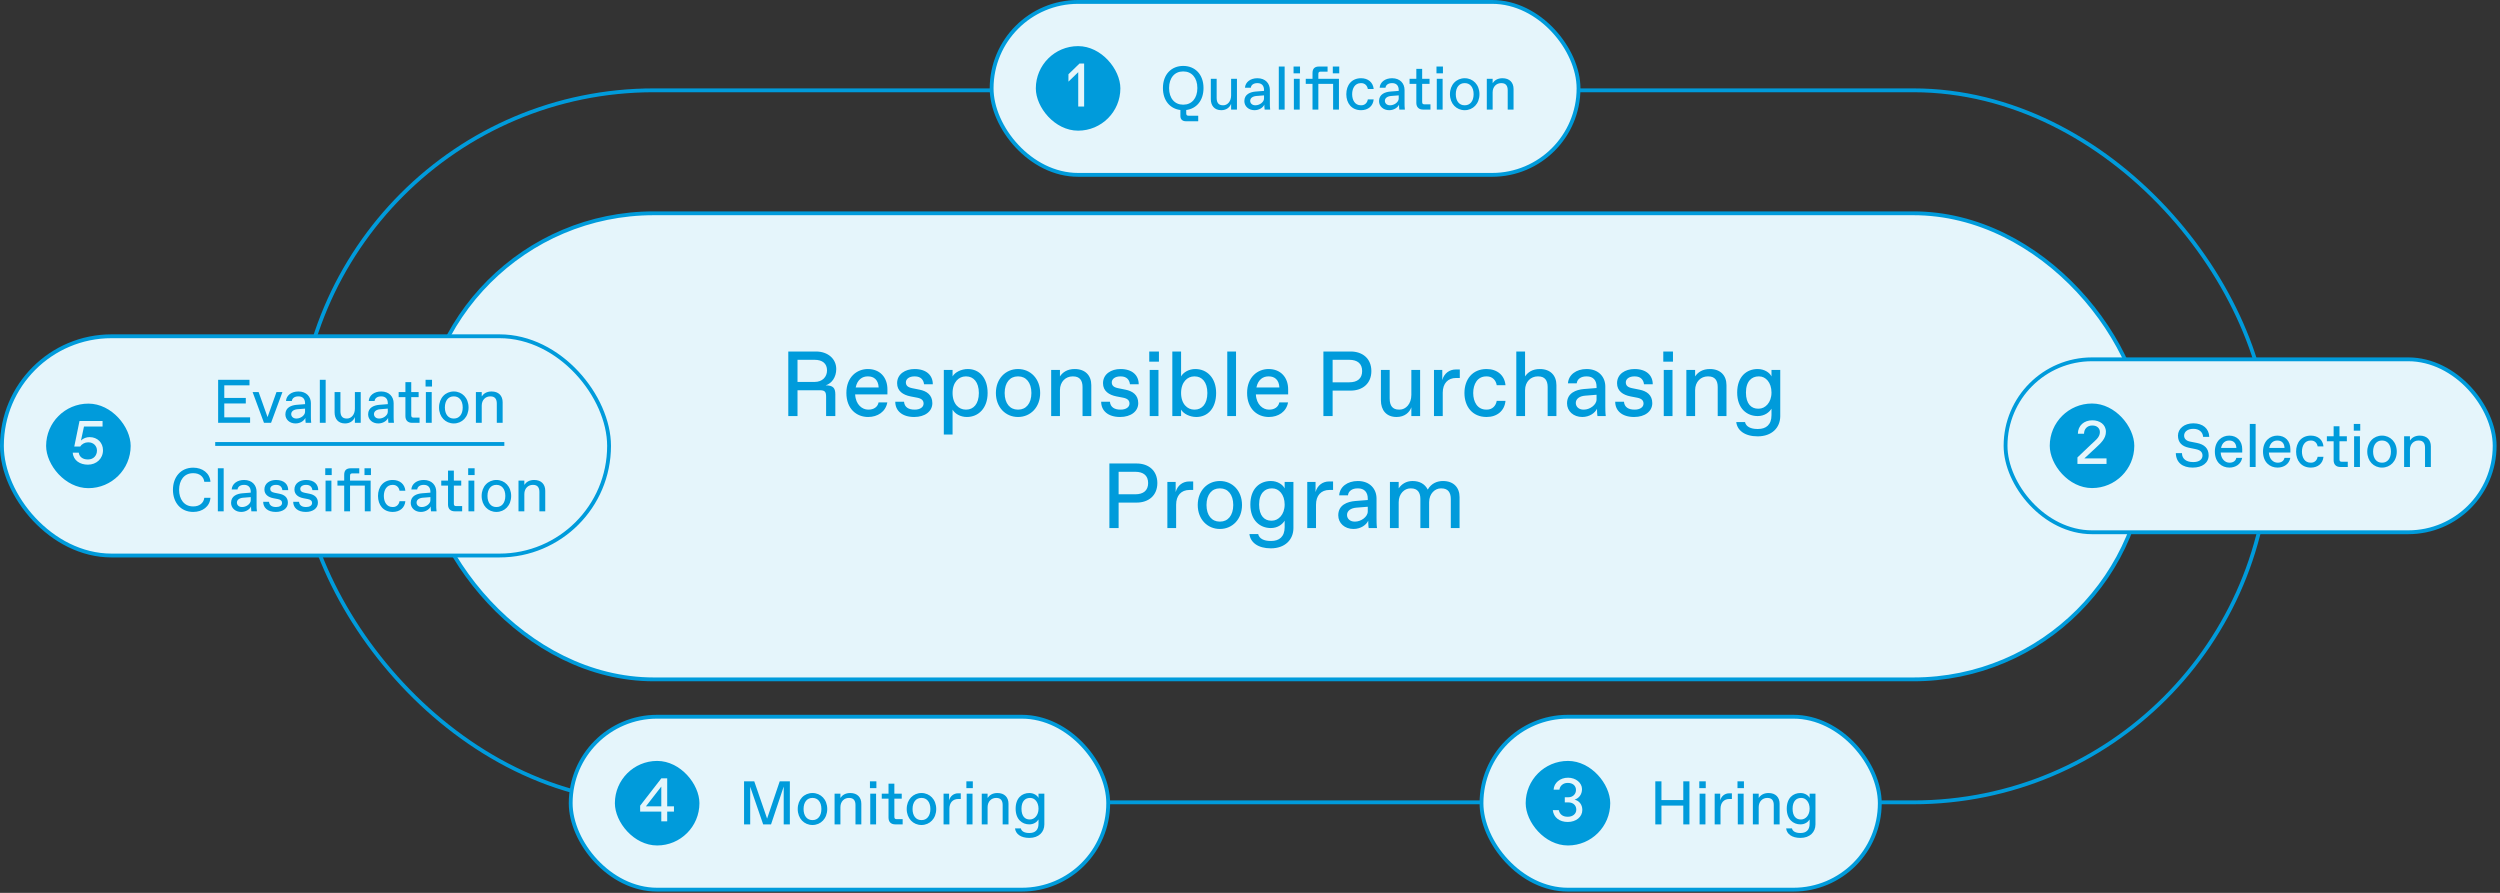
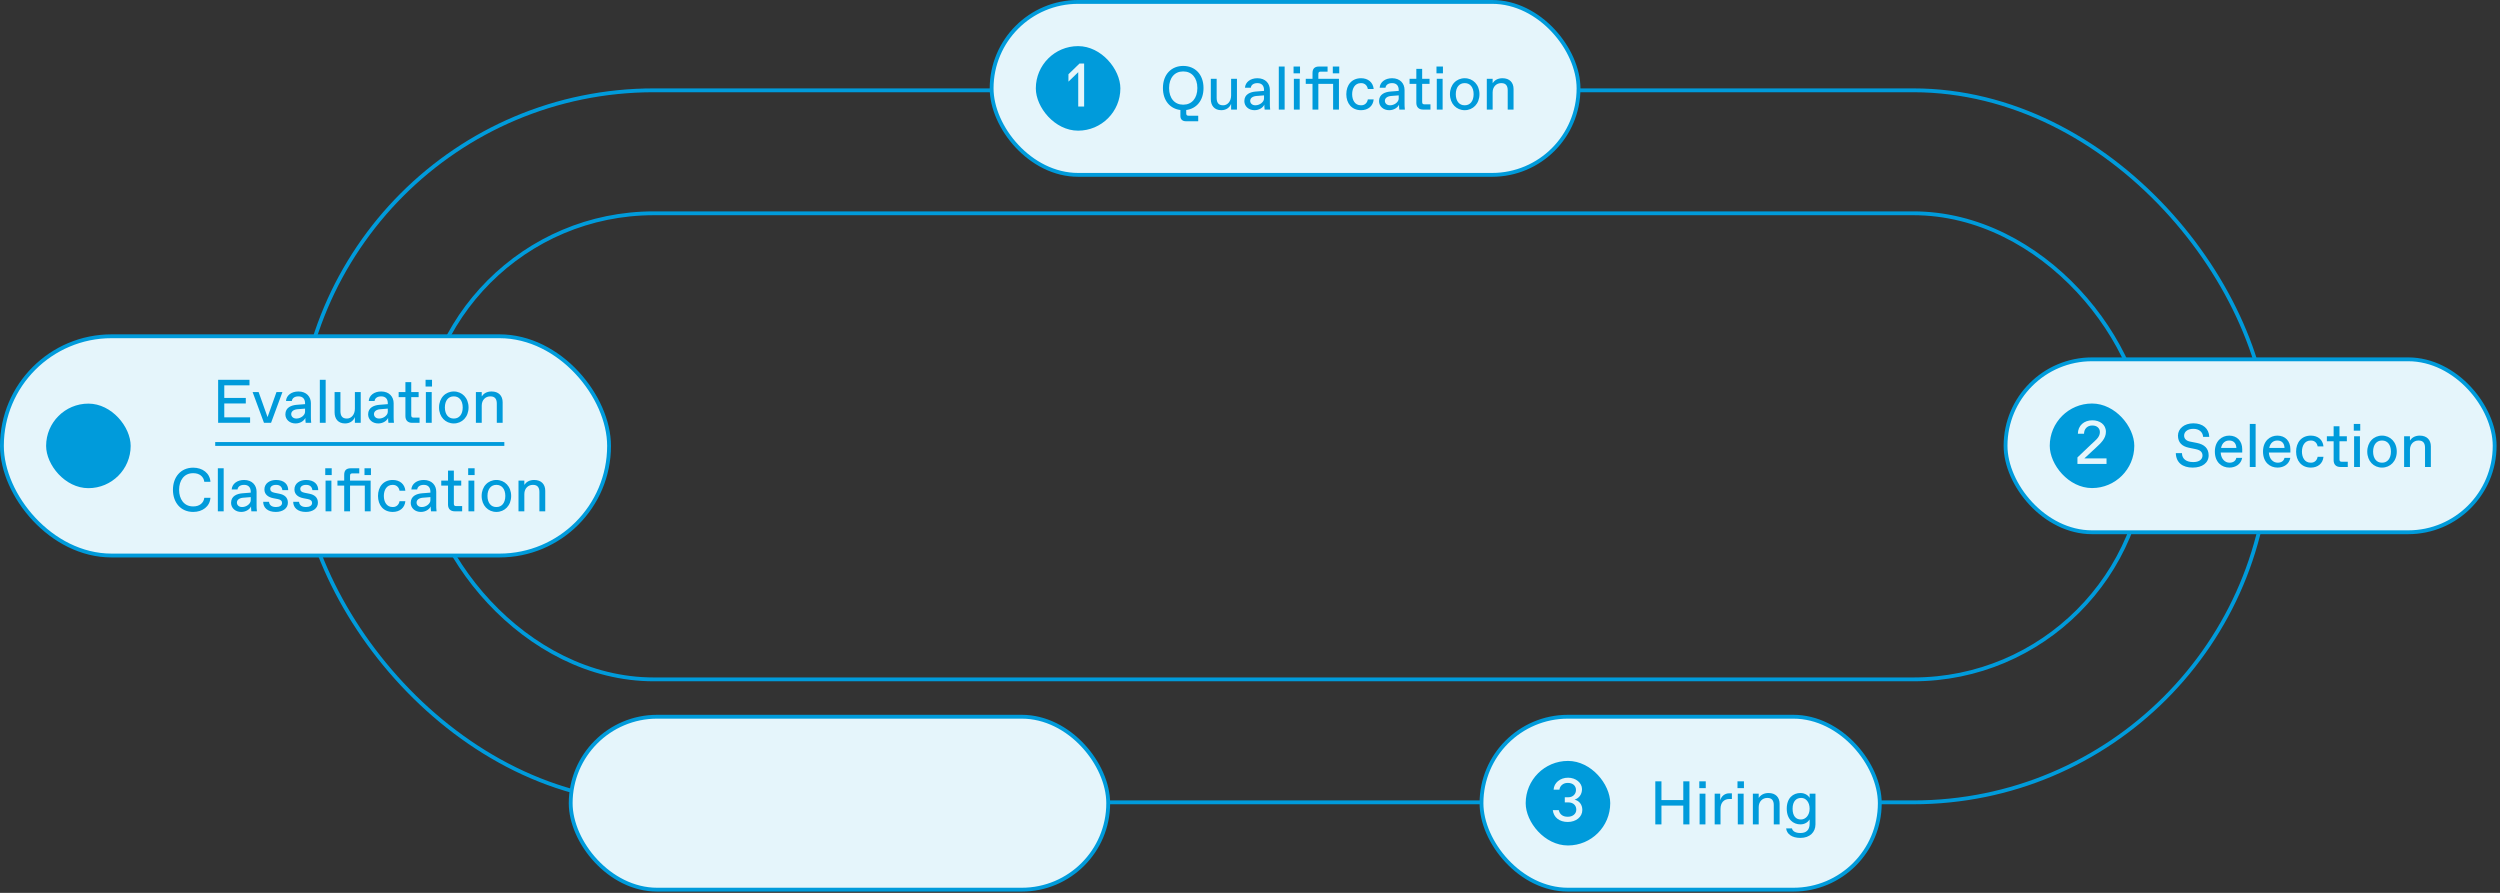
<svg xmlns="http://www.w3.org/2000/svg" width="826" height="295" viewBox="0 0 826 295" fill="none">
  <rect x="0" y="0" width="826" height="295" fill="#333333" stroke="none" />
  <g clip-path="url(#clip0_1123_400)">
    <rect x="98.405" y="29.839" width="651.376" height="235.257" rx="117.628" stroke="#009BDB" stroke-width="1.27" />
-     <rect x="139.037" y="70.471" width="570.113" height="153.994" rx="76.997" fill="#E5F5FB" />
    <rect x="139.037" y="70.471" width="570.113" height="153.994" rx="76.997" stroke="#009BDB" stroke-width="1.27" />
-     <path d="M263.498 137.468H260.451V116.136H269.593C273.554 116.136 276.297 118.574 276.297 121.926C276.297 124.669 274.773 126.711 272.792 127.32C275.23 127.32 275.992 128.173 275.992 130.306V137.468H272.945V131.068C272.945 129.392 272.488 128.935 270.812 128.935H263.498V137.468ZM263.498 118.879V126.192H269.136C271.726 126.192 273.25 124.516 273.25 122.383C273.25 120.098 271.726 118.879 269.136 118.879H263.498ZM286.835 137.773C283.056 137.773 279.643 135.152 279.643 129.819C279.643 124.547 283.148 121.926 286.743 121.926C290.705 121.926 293.204 124.669 293.204 128.63V130.306H282.538C282.721 133.78 284.945 135.335 286.804 135.335H287.048C288.541 135.335 289.974 134.573 290.278 132.958H293.173C292.625 136.036 289.974 137.773 286.835 137.773ZM282.721 128.021H290.309C290.187 125.37 288.602 124.364 286.865 124.364H286.622C285.037 124.364 283.269 125.309 282.721 128.021ZM302.044 137.773C297.991 137.773 295.797 135.639 295.797 132.744H298.692C298.844 134.573 300.276 135.335 302.074 135.335H302.318C303.903 135.335 305.152 134.573 305.152 133.354C305.152 132.379 304.604 131.708 303.08 131.404L300.855 130.977C298.387 130.489 296.406 129.209 296.406 126.619C296.406 123.572 299.118 121.926 302.166 121.926C306.158 121.926 308.2 124.059 308.2 126.954H305.305C305.152 125.583 304.299 124.364 302.318 124.364H302.074C300.368 124.364 299.301 125.248 299.301 126.314C299.301 127.381 299.911 127.96 301.434 128.265L303.842 128.752C306.158 129.209 308.047 130.459 308.047 133.201C308.047 135.944 305.579 137.773 302.044 137.773ZM314.729 143.563H311.834V122.231H314.729V124.364C315.491 122.993 317.624 121.926 319.758 121.926C323.567 121.926 326.31 124.821 326.31 129.849C326.31 134.878 323.262 137.773 319.453 137.773C317.32 137.773 315.491 136.706 314.729 135.335V143.563ZM319.026 135.335H319.27C321.586 135.335 323.415 133.506 323.415 129.849C323.415 126.192 321.586 124.364 319.27 124.364H319.026C316.863 124.364 314.729 126.192 314.729 129.849C314.729 133.506 316.863 135.335 319.026 135.335ZM336.357 137.773C332.243 137.773 329.043 134.573 329.043 129.849C329.043 125.126 332.243 121.926 336.357 121.926C340.471 121.926 343.67 125.126 343.67 129.849C343.67 134.573 340.471 137.773 336.357 137.773ZM336.235 135.335H336.479C338.947 135.335 340.775 133.354 340.775 129.849C340.775 126.345 338.947 124.364 336.479 124.364H336.235C333.767 124.364 331.938 126.345 331.938 129.849C331.938 133.354 333.767 135.335 336.235 135.335ZM350.203 137.468H347.308V122.231H350.203V124.364C351.117 122.993 352.641 121.926 355.079 121.926C358.583 121.926 360.564 124.059 360.564 127.259V137.468H357.669V127.869C357.669 125.735 356.755 124.364 354.591 124.364H354.347C352.184 124.364 350.203 126.04 350.203 128.935V137.468ZM370.074 137.773C366.021 137.773 363.827 135.639 363.827 132.744H366.722C366.874 134.573 368.307 135.335 370.105 135.335H370.348C371.933 135.335 373.182 134.573 373.182 133.354C373.182 132.379 372.634 131.708 371.11 131.404L368.886 130.977C366.417 130.489 364.436 129.209 364.436 126.619C364.436 123.572 367.149 121.926 370.196 121.926C374.188 121.926 376.23 124.059 376.23 126.954H373.335C373.182 125.583 372.329 124.364 370.348 124.364H370.105C368.398 124.364 367.331 125.248 367.331 126.314C367.331 127.381 367.941 127.96 369.465 128.265L371.872 128.752C374.188 129.209 376.077 130.459 376.077 133.201C376.077 135.944 373.609 137.773 370.074 137.773ZM382.912 119.488H379.712V116.136H382.912V119.488ZM382.76 137.468H379.865V122.231H382.76V137.468ZM395.257 137.773C393.124 137.773 390.991 136.706 390.229 135.335V137.468H387.334V116.136H390.229V124.364C390.991 122.993 392.82 121.926 394.953 121.926C398.762 121.926 401.809 124.821 401.809 129.849C401.809 134.878 399.067 137.773 395.257 137.773ZM394.526 135.335H394.77C397.086 135.335 398.914 133.506 398.914 129.849C398.914 126.192 397.086 124.364 394.77 124.364H394.526C392.362 124.364 390.229 126.192 390.229 129.849C390.229 133.506 392.362 135.335 394.526 135.335ZM408.383 137.468H405.488V116.136H408.383V137.468ZM419.235 137.773C415.456 137.773 412.043 135.152 412.043 129.819C412.043 124.547 415.548 121.926 419.143 121.926C423.105 121.926 425.604 124.669 425.604 128.63V130.306H414.938C415.121 133.78 417.345 135.335 419.204 135.335H419.448C420.941 135.335 422.374 134.573 422.678 132.958H425.573C425.025 136.036 422.374 137.773 419.235 137.773ZM415.121 128.021H422.709C422.587 125.37 421.002 124.364 419.265 124.364H419.022C417.437 124.364 415.669 125.309 415.121 128.021ZM440.299 137.468H437.252V116.136H446.241C450.203 116.136 453.098 118.483 453.098 122.597C453.098 126.711 450.203 129.057 446.241 129.057H440.299V137.468ZM440.299 118.879V126.314H445.784C448.527 126.314 450.051 125.034 450.051 122.597C450.051 120.159 448.527 118.879 445.784 118.879H440.299ZM461.434 137.773C458.021 137.773 456.254 135.487 456.254 132.287V122.231H459.149V131.678C459.149 134.116 460.154 135.335 462.227 135.335H462.47C464.421 135.335 466.31 133.506 466.31 130.459V122.231H469.205V137.468H466.31V134.573C465.731 136.249 464.085 137.773 461.434 137.773ZM476.681 137.468H473.786V122.231H476.528V125.583C477.138 123.297 478.966 122.079 480.947 122.079H482.318V124.882H481.099C478.357 124.882 476.681 126.711 476.681 129.758V137.468ZM491.166 137.773C486.473 137.773 483.853 134.329 483.853 129.849C483.853 125.37 486.473 121.926 491.166 121.926C494.64 121.926 497.109 123.968 497.414 127.259H494.519C494.244 125.583 493.025 124.364 491.288 124.364H491.045C488.119 124.364 486.748 126.954 486.748 129.849C486.748 132.744 488.119 135.335 491.045 135.335H491.288C493.025 135.335 494.244 134.116 494.519 132.44H497.414C497.109 135.731 494.64 137.773 491.166 137.773ZM503.881 137.468H500.986V116.136H503.881V124.364C504.795 122.993 506.319 121.926 508.757 121.926C512.261 121.926 514.242 124.059 514.242 127.259V137.468H511.347V127.869C511.347 125.735 510.433 124.364 508.269 124.364H508.025C505.862 124.364 503.881 126.04 503.881 128.935V137.468ZM522.777 137.773C519.882 137.773 517.749 135.853 517.749 133.262C517.749 129.788 520.827 128.752 523.295 128.539L527.5 128.204V127.716C527.5 125.583 526.281 124.364 524.331 124.364H524.087C522.503 124.364 521.131 125.126 520.949 126.65H518.054C518.236 123.846 520.766 121.926 524.209 121.926C528.262 121.926 530.395 124.608 530.395 127.716V134.116C530.395 135.03 530.395 136.401 530.548 137.468H527.805C527.653 136.706 527.653 135.182 527.653 135.03C527.043 136.401 525.215 137.773 522.777 137.773ZM523.112 135.335H523.356C525.215 135.335 527.5 133.811 527.5 131.983V130.428L523.691 130.733C521.924 130.885 520.644 131.739 520.644 133.141C520.644 134.39 521.68 135.335 523.112 135.335ZM539.912 137.773C535.859 137.773 533.664 135.639 533.664 132.744H536.559C536.712 134.573 538.144 135.335 539.942 135.335H540.186C541.77 135.335 543.02 134.573 543.02 133.354C543.02 132.379 542.471 131.708 540.948 131.404L538.723 130.977C536.255 130.489 534.274 129.209 534.274 126.619C534.274 123.572 536.986 121.926 540.033 121.926C544.025 121.926 546.067 124.059 546.067 126.954H543.172C543.02 125.583 542.167 124.364 540.186 124.364H539.942C538.235 124.364 537.169 125.248 537.169 126.314C537.169 127.381 537.778 127.96 539.302 128.265L541.709 128.752C544.025 129.209 545.915 130.459 545.915 133.201C545.915 135.944 543.446 137.773 539.912 137.773ZM552.75 119.488H549.55V116.136H552.75V119.488ZM552.597 137.468H549.702V122.231H552.597V137.468ZM560.067 137.468H557.172V122.231H560.067V124.364C560.981 122.993 562.505 121.926 564.943 121.926C568.447 121.926 570.428 124.059 570.428 127.259V137.468H567.533V127.869C567.533 125.735 566.619 124.364 564.455 124.364H564.211C562.048 124.364 560.067 126.04 560.067 128.935V137.468ZM580.73 144.172C576.464 144.172 573.965 142.191 573.66 139.449H576.555C576.86 140.972 578.506 141.734 580.578 141.734H580.883C583.473 141.734 585.301 140.363 585.301 137.163V135.03C584.54 136.249 583.016 137.468 580.73 137.468C577.226 137.468 573.965 135.03 573.965 129.697C573.965 124.364 577.134 121.926 580.73 121.926C583.016 121.926 584.692 123.145 585.301 124.364V122.231H588.196V137.468C588.196 141.277 585.454 144.172 580.73 144.172ZM580.852 135.03H581.096C583.199 135.03 585.301 133.049 585.301 129.697C585.301 126.345 583.351 124.364 581.248 124.364H581.005C578.841 124.364 576.86 125.888 576.86 129.697C576.86 133.506 578.689 135.03 580.852 135.03ZM369.591 174.468H366.543V153.136H375.533C379.494 153.136 382.389 155.483 382.389 159.597C382.389 163.711 379.494 166.057 375.533 166.057H369.591V174.468ZM369.591 155.879V163.314H375.076C377.818 163.314 379.342 162.034 379.342 159.597C379.342 157.159 377.818 155.879 375.076 155.879H369.591ZM388.593 174.468H385.698V159.231H388.44V162.583C389.05 160.297 390.878 159.079 392.859 159.079H394.23V161.882H393.011C390.269 161.882 388.593 163.711 388.593 166.758V174.468ZM403.048 174.773C398.934 174.773 395.734 171.573 395.734 166.849C395.734 162.126 398.934 158.926 403.048 158.926C407.162 158.926 410.362 162.126 410.362 166.849C410.362 171.573 407.162 174.773 403.048 174.773ZM402.926 172.335H403.17C405.638 172.335 407.467 170.354 407.467 166.849C407.467 163.345 405.638 161.364 403.17 161.364H402.926C400.458 161.364 398.629 163.345 398.629 166.849C398.629 170.354 400.458 172.335 402.926 172.335ZM419.88 181.172C415.614 181.172 413.115 179.191 412.81 176.449H415.705C416.01 177.972 417.656 178.734 419.728 178.734H420.033C422.623 178.734 424.451 177.363 424.451 174.163V172.03C423.689 173.249 422.166 174.468 419.88 174.468C416.376 174.468 413.115 172.03 413.115 166.697C413.115 161.364 416.284 158.926 419.88 158.926C422.166 158.926 423.842 160.145 424.451 161.364V159.231H427.346V174.468C427.346 178.277 424.604 181.172 419.88 181.172ZM420.002 172.03H420.246C422.349 172.03 424.451 170.049 424.451 166.697C424.451 163.345 422.501 161.364 420.398 161.364H420.155C417.991 161.364 416.01 162.888 416.01 166.697C416.01 170.506 417.839 172.03 420.002 172.03ZM434.809 174.468H431.914V159.231H434.657V162.583C435.266 160.297 437.095 159.079 439.075 159.079H440.447V161.882H439.228C436.485 161.882 434.809 163.711 434.809 166.758V174.468ZM447.188 174.773C444.293 174.773 442.16 172.853 442.16 170.262C442.16 166.788 445.237 165.752 447.706 165.539L451.911 165.204V164.716C451.911 162.583 450.692 161.364 448.742 161.364H448.498C446.914 161.364 445.542 162.126 445.359 163.65H442.464C442.647 160.846 445.177 158.926 448.62 158.926C452.673 158.926 454.806 161.608 454.806 164.716V171.116C454.806 172.03 454.806 173.401 454.959 174.468H452.216C452.064 173.706 452.064 172.182 452.064 172.03C451.454 173.401 449.626 174.773 447.188 174.773ZM447.523 172.335H447.767C449.626 172.335 451.911 170.811 451.911 168.983V167.428L448.102 167.733C446.335 167.885 445.055 168.739 445.055 170.141C445.055 171.39 446.091 172.335 447.523 172.335ZM462.128 174.468H459.233V159.231H462.128V161.364C463.042 159.993 464.566 158.926 466.699 158.926C468.893 158.926 470.722 159.779 471.728 161.76C472.916 159.658 474.897 158.926 476.756 158.926C480.26 158.926 482.241 161.059 482.241 164.259V174.468H479.346V164.869C479.346 162.735 478.432 161.364 476.268 161.364H476.024C474.165 161.364 472.185 163.04 472.185 165.935V174.468H469.29V164.869C469.29 162.735 468.375 161.364 466.212 161.364H465.968C464.109 161.364 462.128 163.04 462.128 165.935V174.468Z" fill="#009BDB" />
    <rect x="327.635" y="0.635" width="193.915" height="57.138" rx="28.569" fill="#E5F5FB" />
    <rect x="327.635" y="0.635" width="193.915" height="57.138" rx="28.569" stroke="#009BDB" stroke-width="1.27" />
    <rect x="342.237" y="15.237" width="27.934" height="27.934" rx="13.967" fill="#009BDB" />
    <path d="M353.016 24.538L356.672 20.983H358.196V35.204H356.246V23.848L353.016 26.976V24.538Z" fill="#E5F5FB" />
    <path d="M391.932 36.346V37.423C391.932 38.032 392.135 38.236 392.744 38.236H395.893V40.064H391.83C390.713 40.064 390.002 39.455 390.002 38.337V36.346C386.629 35.94 384.232 33.279 384.232 29.094C384.232 24.523 387.076 21.78 390.936 21.78C394.796 21.78 397.64 24.523 397.64 29.094C397.64 33.258 395.284 35.92 391.932 36.346ZM386.264 29.094C386.264 32.547 388.194 34.579 390.835 34.579H391.038C393.679 34.579 395.609 32.547 395.609 29.094C395.609 25.64 393.679 23.608 391.038 23.608H390.835C388.194 23.608 386.264 25.64 386.264 29.094ZM403.508 36.407C401.233 36.407 400.054 34.884 400.054 32.75V26.046H401.984V32.344C401.984 33.969 402.655 34.782 404.036 34.782H404.199C405.499 34.782 406.758 33.563 406.758 31.532V26.046H408.688V36.204H406.758V34.274C406.372 35.392 405.275 36.407 403.508 36.407ZM414.485 36.407C412.555 36.407 411.133 35.127 411.133 33.401C411.133 31.084 413.185 30.394 414.83 30.252L417.634 30.028V29.703C417.634 28.281 416.821 27.468 415.521 27.468H415.358C414.302 27.468 413.388 27.976 413.266 28.992H411.336C411.458 27.123 413.144 25.843 415.44 25.843C418.142 25.843 419.564 27.631 419.564 29.703V33.969C419.564 34.579 419.564 35.493 419.665 36.204H417.837C417.735 35.696 417.735 34.68 417.735 34.579C417.329 35.493 416.11 36.407 414.485 36.407ZM414.708 34.782H414.871C416.11 34.782 417.634 33.766 417.634 32.547V31.511L415.094 31.714C413.916 31.816 413.063 32.385 413.063 33.319C413.063 34.152 413.753 34.782 414.708 34.782ZM424.445 36.204H422.515V21.983H424.445V36.204ZM429.526 24.218H427.393V21.983H429.526V24.218ZM429.425 36.204H427.495V26.046H429.425V36.204ZM435.583 36.204H433.653V27.712H431.418V26.046H433.653V24.116C433.653 22.694 434.364 21.983 435.786 21.983H438.63V23.669H436.396C435.786 23.669 435.583 23.872 435.583 24.482V26.046H442.389V36.204H440.459V27.712H435.583V36.204ZM442.49 24.218H440.357V21.983H442.49V24.218ZM449.696 36.407C446.568 36.407 444.82 34.112 444.82 31.125C444.82 28.139 446.568 25.843 449.696 25.843C452.012 25.843 453.658 27.204 453.861 29.398H451.931C451.748 28.281 450.936 27.468 449.777 27.468H449.615C447.665 27.468 446.75 29.195 446.75 31.125C446.75 33.055 447.665 34.782 449.615 34.782H449.777C450.936 34.782 451.748 33.969 451.931 32.852H453.861C453.658 35.046 452.012 36.407 449.696 36.407ZM458.985 36.407C457.055 36.407 455.633 35.127 455.633 33.401C455.633 31.084 457.685 30.394 459.331 30.252L462.134 30.028V29.703C462.134 28.281 461.321 27.468 460.021 27.468H459.859C458.802 27.468 457.888 27.976 457.766 28.992H455.836C455.958 27.123 457.644 25.843 459.94 25.843C462.642 25.843 464.064 27.631 464.064 29.703V33.969C464.064 34.579 464.064 35.493 464.166 36.204H462.337C462.236 35.696 462.236 34.68 462.236 34.579C461.829 35.493 460.61 36.407 458.985 36.407ZM459.209 34.782H459.371C460.61 34.782 462.134 33.766 462.134 32.547V31.511L459.595 31.714C458.416 31.816 457.563 32.385 457.563 33.319C457.563 34.152 458.254 34.782 459.209 34.782ZM472.625 36.204H470.188C468.765 36.204 467.953 35.392 467.953 33.969V27.712H465.718V26.046H467.953V22.755H469.883V26.046H472.321V27.712H469.883V33.665C469.883 34.274 470.086 34.477 470.695 34.477H472.625V36.204ZM476.745 24.218H474.612V21.983H476.745V24.218ZM476.643 36.204H474.713V26.046H476.643V36.204ZM483.939 36.407C481.196 36.407 479.063 34.274 479.063 31.125C479.063 27.976 481.196 25.843 483.939 25.843C486.682 25.843 488.815 27.976 488.815 31.125C488.815 34.274 486.682 36.407 483.939 36.407ZM483.858 34.782H484.02C485.666 34.782 486.885 33.462 486.885 31.125C486.885 28.789 485.666 27.468 484.02 27.468H483.858C482.212 27.468 480.993 28.789 480.993 31.125C480.993 33.462 482.212 34.782 483.858 34.782ZM493.17 36.204H491.24V26.046H493.17V27.468C493.779 26.554 494.795 25.843 496.42 25.843C498.757 25.843 500.077 27.265 500.077 29.398V36.204H498.147V29.805C498.147 28.383 497.538 27.468 496.095 27.468H495.933C494.49 27.468 493.17 28.586 493.17 30.516V36.204Z" fill="#009BDB" />
    <rect x="662.635" y="118.72" width="161.599" height="57.138" rx="28.569" fill="#E5F5FB" />
    <rect x="662.635" y="118.72" width="161.599" height="57.138" rx="28.569" stroke="#009BDB" stroke-width="1.27" />
    <rect x="677.237" y="133.323" width="27.934" height="27.934" rx="13.967" fill="#009BDB" />
    <path d="M692.461 147.947L688.662 151.462H695.996V153.29H686.387V151.137L690.978 146.769C692.238 145.57 693.802 144.514 693.802 142.766C693.802 141.426 692.746 140.593 691.405 140.593H691.202C689.637 140.593 688.561 141.751 688.561 143.315H686.529C686.549 140.593 688.581 138.866 691.303 138.866C693.741 138.866 695.793 140.227 695.793 142.665C695.793 144.92 694.107 146.403 692.461 147.947Z" fill="#E5F5FB" />
    <path d="M724.476 154.493C721.124 154.493 718.991 152.867 718.889 149.718H720.921C720.921 151.648 722.424 152.664 724.557 152.664H724.761C726.67 152.664 727.706 151.709 727.706 150.531C727.706 149.373 726.975 148.703 725.472 148.398L723.196 147.931C720.921 147.463 719.6 146.184 719.6 143.928C719.6 141.694 721.612 139.865 724.679 139.865C727.828 139.865 729.839 141.592 729.941 144.335H727.909C727.808 142.71 726.508 141.694 724.781 141.694H724.578C722.81 141.694 721.632 142.649 721.632 143.908C721.632 145.005 722.384 145.655 723.582 145.899L725.858 146.346C728.316 146.834 729.738 148.134 729.738 150.45C729.738 152.949 727.625 154.493 724.476 154.493ZM736.584 154.493C734.065 154.493 731.789 152.746 731.789 149.19C731.789 145.676 734.126 143.928 736.523 143.928C739.164 143.928 740.83 145.757 740.83 148.398V149.515H733.719C733.841 151.831 735.324 152.867 736.564 152.867H736.726C737.722 152.867 738.676 152.36 738.88 151.283H740.81C740.444 153.335 738.676 154.493 736.584 154.493ZM733.841 147.992H738.9C738.819 146.224 737.762 145.554 736.604 145.554H736.442C735.385 145.554 734.207 146.184 733.841 147.992ZM745.26 154.29H743.33V140.068H745.26V154.29ZM752.495 154.493C749.976 154.493 747.701 152.746 747.701 149.19C747.701 145.676 750.037 143.928 752.434 143.928C755.075 143.928 756.741 145.757 756.741 148.398V149.515H749.631C749.753 151.831 751.236 152.867 752.475 152.867H752.637C753.633 152.867 754.588 152.36 754.791 151.283H756.721C756.355 153.335 754.588 154.493 752.495 154.493ZM749.753 147.992H754.811C754.73 146.224 753.674 145.554 752.516 145.554H752.353C751.297 145.554 750.118 146.184 749.753 147.992ZM763.508 154.493C760.38 154.493 758.632 152.197 758.632 149.211C758.632 146.224 760.38 143.928 763.508 143.928C765.824 143.928 767.47 145.29 767.673 147.484H765.743C765.56 146.366 764.747 145.554 763.589 145.554H763.427C761.477 145.554 760.562 147.281 760.562 149.211C760.562 151.141 761.477 152.867 763.427 152.867H763.589C764.747 152.867 765.56 152.055 765.743 150.937H767.673C767.47 153.132 765.824 154.493 763.508 154.493ZM775.704 154.29H773.266C771.844 154.29 771.032 153.477 771.032 152.055V145.798H768.797V144.132H771.032V140.84H772.962V144.132H775.399V145.798H772.962V151.75C772.962 152.36 773.165 152.563 773.774 152.563H775.704V154.29ZM779.824 142.303H777.69V140.068H779.824V142.303ZM779.722 154.29H777.792V144.132H779.722V154.29ZM787.018 154.493C784.275 154.493 782.142 152.36 782.142 149.211C782.142 146.062 784.275 143.928 787.018 143.928C789.76 143.928 791.893 146.062 791.893 149.211C791.893 152.36 789.76 154.493 787.018 154.493ZM786.936 152.867H787.099C788.745 152.867 789.963 151.547 789.963 149.211C789.963 146.874 788.745 145.554 787.099 145.554H786.936C785.291 145.554 784.072 146.874 784.072 149.211C784.072 151.547 785.291 152.867 786.936 152.867ZM796.248 154.29H794.318V144.132H796.248V145.554C796.858 144.64 797.874 143.928 799.499 143.928C801.835 143.928 803.156 145.351 803.156 147.484V154.29H801.226V147.89C801.226 146.468 800.616 145.554 799.174 145.554H799.011C797.569 145.554 796.248 146.671 796.248 148.601V154.29Z" fill="#009BDB" />
    <rect x="489.484" y="236.806" width="131.599" height="57.138" rx="28.569" fill="#E5F5FB" />
    <rect x="489.484" y="236.806" width="131.599" height="57.138" rx="28.569" stroke="#009BDB" stroke-width="1.27" />
    <rect x="504.086" y="251.408" width="27.934" height="27.934" rx="13.967" fill="#009BDB" />
    <path d="M517.983 271.579C515.22 271.579 513.31 270.055 513.046 267.658H515.017C515.301 269.059 516.378 269.852 517.881 269.852H518.064C519.567 269.852 520.807 268.938 520.807 267.515C520.807 266.032 519.71 265.118 518.227 265.118H517.008V263.412H518.227C519.71 263.412 520.705 262.315 520.705 261.014C520.705 259.552 519.567 258.678 518.064 258.678H517.881C516.52 258.678 515.362 259.633 515.24 260.913H513.31C513.432 258.637 515.464 256.951 518.084 256.951C520.624 256.951 522.696 258.637 522.696 260.71C522.696 262.538 521.64 263.757 520.238 264.204C521.64 264.549 522.798 265.687 522.798 267.617C522.798 269.892 520.766 271.579 517.983 271.579Z" fill="#E5F5FB" />
    <path d="M548.946 272.375H546.914V258.154H548.946V264.351H556.158V258.154H558.189V272.375H556.158V266.179H548.946V272.375ZM563.58 260.389H561.447V258.154H563.58V260.389ZM563.479 272.375H561.549V262.218H563.479V272.375ZM568.458 272.375H566.528V262.218H568.357V264.452C568.763 262.929 569.982 262.116 571.303 262.116H572.217V263.985H571.404C569.576 263.985 568.458 265.204 568.458 267.236V272.375ZM576.198 260.389H574.065V258.154H576.198V260.389ZM576.097 272.375H574.167V262.218H576.097V272.375ZM581.076 272.375H579.146V262.218H581.076V263.64C581.686 262.725 582.702 262.014 584.327 262.014C586.663 262.014 587.984 263.437 587.984 265.57V272.375H586.054V265.976C586.054 264.554 585.444 263.64 584.002 263.64H583.839C582.397 263.64 581.076 264.757 581.076 266.687V272.375ZM594.852 276.845C592.008 276.845 590.342 275.524 590.139 273.696H592.069C592.272 274.712 593.369 275.22 594.75 275.22H594.954C596.68 275.22 597.899 274.305 597.899 272.172V270.75C597.392 271.563 596.376 272.375 594.852 272.375C592.516 272.375 590.342 270.75 590.342 267.195C590.342 263.64 592.455 262.014 594.852 262.014C596.376 262.014 597.493 262.827 597.899 263.64V262.218H599.829V272.375C599.829 274.915 598.001 276.845 594.852 276.845ZM594.933 270.75H595.096C596.498 270.75 597.899 269.43 597.899 267.195C597.899 264.96 596.599 263.64 595.197 263.64H595.035C593.592 263.64 592.272 264.655 592.272 267.195C592.272 269.734 593.491 270.75 594.933 270.75Z" fill="#009BDB" />
    <rect x="188.556" y="236.806" width="177.599" height="57.138" rx="28.569" fill="#E5F5FB" />
    <rect x="188.556" y="236.806" width="177.599" height="57.138" rx="28.569" stroke="#009BDB" stroke-width="1.27" />
-     <rect x="203.158" y="251.408" width="27.934" height="27.934" rx="13.967" fill="#009BDB" />
    <path d="M220.444 271.375H218.493V268.145H211.505V266.195L218.514 257.154H220.444V266.418H222.678V268.145H220.444V271.375ZM218.493 259.877L213.414 266.418H218.493V259.877Z" fill="#E5F5FB" />
-     <path d="M253.451 270.466L257.616 258.154H260.968V272.375H258.937V259.881L254.752 272.375H252.151L247.865 259.942V272.375H245.833V258.154H249.205L253.451 270.466ZM268.443 272.579C265.701 272.579 263.568 270.445 263.568 267.297C263.568 264.148 265.701 262.014 268.443 262.014C271.186 262.014 273.319 264.148 273.319 267.297C273.319 270.445 271.186 272.579 268.443 272.579ZM268.362 270.953H268.525C270.17 270.953 271.389 269.633 271.389 267.297C271.389 264.96 270.17 263.64 268.525 263.64H268.362C266.716 263.64 265.498 264.96 265.498 267.297C265.498 269.633 266.716 270.953 268.362 270.953ZM277.674 272.375H275.744V262.218H277.674V263.64C278.283 262.725 279.299 262.014 280.925 262.014C283.261 262.014 284.581 263.437 284.581 265.57V272.375H282.651V265.976C282.651 264.554 282.042 263.64 280.599 263.64H280.437C278.995 263.64 277.674 264.757 277.674 266.687V272.375ZM289.56 260.389H287.427V258.154H289.56V260.389ZM289.459 272.375H287.529V262.218H289.459V272.375ZM298.238 272.375H295.8C294.378 272.375 293.565 271.563 293.565 270.141V263.883H291.33V262.218H293.565V258.926H295.495V262.218H297.933V263.883H295.495V269.836C295.495 270.445 295.698 270.649 296.308 270.649H298.238V272.375ZM304.452 272.579C301.71 272.579 299.577 270.445 299.577 267.297C299.577 264.148 301.71 262.014 304.452 262.014C307.195 262.014 309.328 264.148 309.328 267.297C309.328 270.445 307.195 272.579 304.452 272.579ZM304.371 270.953H304.534C306.179 270.953 307.398 269.633 307.398 267.297C307.398 264.96 306.179 263.64 304.534 263.64H304.371C302.725 263.64 301.507 264.96 301.507 267.297C301.507 269.633 302.725 270.953 304.371 270.953ZM313.683 272.375H311.753V262.218H313.581V264.452C313.988 262.929 315.207 262.116 316.527 262.116H317.441V263.985H316.629C314.8 263.985 313.683 265.204 313.683 267.236V272.375ZM321.423 260.389H319.29V258.154H321.423V260.389ZM321.321 272.375H319.391V262.218H321.321V272.375ZM326.301 272.375H324.371V262.218H326.301V263.64C326.91 262.725 327.926 262.014 329.552 262.014C331.888 262.014 333.208 263.437 333.208 265.57V272.375H331.278V265.976C331.278 264.554 330.669 263.64 329.227 263.64H329.064C327.622 263.64 326.301 264.757 326.301 266.687V272.375ZM340.077 276.845C337.233 276.845 335.567 275.524 335.363 273.696H337.293C337.497 274.712 338.594 275.22 339.975 275.22H340.178C341.905 275.22 343.124 274.305 343.124 272.172V270.75C342.616 271.563 341.6 272.375 340.077 272.375C337.74 272.375 335.567 270.75 335.567 267.195C335.567 263.64 337.679 262.014 340.077 262.014C341.6 262.014 342.718 262.827 343.124 263.64V262.218H345.054V272.375C345.054 274.915 343.226 276.845 340.077 276.845ZM340.158 270.75H340.321C341.722 270.75 343.124 269.43 343.124 267.195C343.124 264.96 341.824 263.64 340.422 263.64H340.26C338.817 263.64 337.497 264.655 337.497 267.195C337.497 269.734 338.716 270.75 340.158 270.75Z" fill="#009BDB" />
    <rect x="0.635" y="111.102" width="200.599" height="72.441" rx="36.22" fill="#E5F5FB" />
    <rect x="0.635" y="111.102" width="200.599" height="72.441" rx="36.22" stroke="#009BDB" stroke-width="1.27" />
    <rect x="15.237" y="133.355" width="27.934" height="27.934" rx="13.967" fill="#009BDB" />
-     <path d="M29.051 153.526C26.451 153.526 24.236 152.165 24.033 149.564H26.024C26.207 151.027 27.466 151.799 28.949 151.799H29.153C30.859 151.799 32.037 150.539 32.037 148.853C32.037 147.289 30.819 146.151 29.254 146.151H29.051C28.137 146.151 27.08 146.619 26.512 147.533H24.541L26.268 139.102H33.886V140.93H27.751L26.755 145.542C27.527 144.79 28.584 144.424 29.599 144.424C32.241 144.424 34.028 146.314 34.028 148.752C34.028 151.555 31.855 153.526 29.051 153.526Z" fill="#E5F5FB" />
    <path d="M82.634 139.704H72.07V125.483H82.431V127.311H74.102V131.476H81.212V133.305H74.102V137.876H82.634V139.704ZM88.399 137.815L91.345 129.546H93.316L89.557 139.704H87.221L83.463 129.546H85.453L88.399 137.815ZM97.641 139.907C95.711 139.907 94.289 138.627 94.289 136.901C94.289 134.585 96.341 133.894 97.986 133.752L100.79 133.528V133.203C100.79 131.781 99.977 130.968 98.677 130.968H98.515C97.458 130.968 96.544 131.476 96.422 132.492H94.492C94.614 130.623 96.3 129.343 98.596 129.343C101.298 129.343 102.72 131.131 102.72 133.203V137.469C102.72 138.079 102.72 138.993 102.822 139.704H100.993C100.892 139.196 100.892 138.18 100.892 138.079C100.485 138.993 99.266 139.907 97.641 139.907ZM97.865 138.282H98.027C99.266 138.282 100.79 137.266 100.79 136.047V135.011L98.251 135.214C97.072 135.316 96.219 135.885 96.219 136.819C96.219 137.652 96.91 138.282 97.865 138.282ZM107.601 139.704H105.671V125.483H107.601V139.704ZM114.003 139.907C111.728 139.907 110.549 138.384 110.549 136.25V129.546H112.479V135.844C112.479 137.469 113.15 138.282 114.531 138.282H114.694C115.994 138.282 117.254 137.063 117.254 135.031V129.546H119.184V139.704H117.254V137.774C116.868 138.891 115.771 139.907 114.003 139.907ZM124.98 139.907C123.05 139.907 121.628 138.627 121.628 136.901C121.628 134.585 123.68 133.894 125.325 133.752L128.129 133.528V133.203C128.129 131.781 127.316 130.968 126.016 130.968H125.854C124.797 130.968 123.883 131.476 123.761 132.492H121.831C121.953 130.623 123.639 129.343 125.935 129.343C128.637 129.343 130.059 131.131 130.059 133.203V137.469C130.059 138.079 130.059 138.993 130.161 139.704H128.332C128.231 139.196 128.231 138.18 128.231 138.079C127.824 138.993 126.605 139.907 124.98 139.907ZM125.204 138.282H125.366C126.605 138.282 128.129 137.266 128.129 136.047V135.011L125.59 135.214C124.411 135.316 123.558 135.885 123.558 136.819C123.558 137.652 124.249 138.282 125.204 138.282ZM138.62 139.704H136.182C134.76 139.704 133.948 138.891 133.948 137.469V131.212H131.713V129.546H133.948V126.255H135.878V129.546H138.316V131.212H135.878V137.165C135.878 137.774 136.081 137.977 136.69 137.977H138.62V139.704ZM142.74 127.718H140.607V125.483H142.74V127.718ZM142.638 139.704H140.708V129.546H142.638V139.704ZM149.934 139.907C147.191 139.907 145.058 137.774 145.058 134.625C145.058 131.476 147.191 129.343 149.934 129.343C152.677 129.343 154.81 131.476 154.81 134.625C154.81 137.774 152.677 139.907 149.934 139.907ZM149.853 138.282H150.015C151.661 138.282 152.88 136.961 152.88 134.625C152.88 132.289 151.661 130.968 150.015 130.968H149.853C148.207 130.968 146.988 132.289 146.988 134.625C146.988 136.961 148.207 138.282 149.853 138.282ZM159.165 139.704H157.235V129.546H159.165V130.968C159.774 130.054 160.79 129.343 162.415 129.343C164.751 129.343 166.072 130.765 166.072 132.898V139.704H164.142V133.305C164.142 131.883 163.532 130.968 162.09 130.968H161.928C160.485 130.968 159.165 132.086 159.165 134.016V139.704Z" fill="#009BDB" />
    <line x1="71.106" y1="146.688" x2="166.632" y2="146.688" stroke="#009BDB" stroke-width="1.27" />
    <path d="M63.845 169.144C59.68 169.144 57.141 165.995 57.141 161.83C57.141 157.666 59.68 154.517 63.845 154.517C66.892 154.517 69.33 156.304 69.533 159.189H67.502C67.299 157.462 65.876 156.345 63.946 156.345H63.743C60.797 156.345 59.172 158.783 59.172 161.83C59.172 164.878 60.797 167.316 63.743 167.316H63.946C65.876 167.316 67.299 166.198 67.502 164.471H69.533C69.33 167.356 66.892 169.144 63.845 169.144ZM73.904 168.941H71.974V154.72H73.904V168.941ZM79.696 169.144C77.766 169.144 76.344 167.864 76.344 166.137C76.344 163.821 78.396 163.131 80.041 162.988L82.845 162.765V162.44C82.845 161.018 82.032 160.205 80.732 160.205H80.57C79.513 160.205 78.599 160.713 78.477 161.729H76.547C76.669 159.86 78.355 158.58 80.651 158.58C83.353 158.58 84.775 160.368 84.775 162.44V166.706C84.775 167.316 84.775 168.23 84.877 168.941H83.048C82.947 168.433 82.947 167.417 82.947 167.316C82.54 168.23 81.321 169.144 79.696 169.144ZM79.919 167.519H80.082C81.321 167.519 82.845 166.503 82.845 165.284V164.248L80.305 164.451C79.127 164.553 78.274 165.122 78.274 166.056C78.274 166.889 78.965 167.519 79.919 167.519ZM91.119 169.144C88.417 169.144 86.954 167.722 86.954 165.792H88.884C88.986 167.011 89.941 167.519 91.139 167.519H91.302C92.358 167.519 93.191 167.011 93.191 166.198C93.191 165.548 92.826 165.101 91.81 164.898L90.327 164.614C88.681 164.289 87.361 163.435 87.361 161.708C87.361 159.677 89.169 158.58 91.2 158.58C93.862 158.58 95.223 160.002 95.223 161.932H93.293C93.191 161.018 92.622 160.205 91.302 160.205H91.139C90.002 160.205 89.291 160.794 89.291 161.505C89.291 162.216 89.697 162.602 90.713 162.806L92.318 163.131C93.862 163.435 95.121 164.268 95.121 166.097C95.121 167.925 93.476 169.144 91.119 169.144ZM101.039 169.144C98.337 169.144 96.874 167.722 96.874 165.792H98.804C98.906 167.011 99.861 167.519 101.059 167.519H101.222C102.278 167.519 103.111 167.011 103.111 166.198C103.111 165.548 102.745 165.101 101.73 164.898L100.247 164.614C98.601 164.289 97.281 163.435 97.281 161.708C97.281 159.677 99.089 158.58 101.12 158.58C103.782 158.58 105.143 160.002 105.143 161.932H103.213C103.111 161.018 102.542 160.205 101.222 160.205H101.059C99.921 160.205 99.21 160.794 99.21 161.505C99.21 162.216 99.617 162.602 100.633 162.806L102.238 163.131C103.782 163.435 105.041 164.268 105.041 166.097C105.041 167.925 103.396 169.144 101.039 169.144ZM109.598 156.955H107.464V154.72H109.598V156.955ZM109.496 168.941H107.566V158.783H109.496V168.941ZM115.654 168.941H113.724V160.449H111.489V158.783H113.724V156.853C113.724 155.431 114.435 154.72 115.857 154.72H118.701V156.406H116.467C115.857 156.406 115.654 156.609 115.654 157.219V158.783H122.46V168.941H120.53V160.449H115.654V168.941ZM122.561 156.955H120.428V154.72H122.561V156.955ZM129.767 169.144C126.639 169.144 124.892 166.848 124.892 163.862C124.892 160.876 126.639 158.58 129.767 158.58C132.083 158.58 133.729 159.941 133.932 162.135H132.002C131.819 161.018 131.007 160.205 129.849 160.205H129.686C127.736 160.205 126.822 161.932 126.822 163.862C126.822 165.792 127.736 167.519 129.686 167.519H129.849C131.007 167.519 131.819 166.706 132.002 165.589H133.932C133.729 167.783 132.083 169.144 129.767 169.144ZM139.056 169.144C137.126 169.144 135.704 167.864 135.704 166.137C135.704 163.821 137.756 163.131 139.402 162.988L142.205 162.765V162.44C142.205 161.018 141.393 160.205 140.092 160.205H139.93C138.873 160.205 137.959 160.713 137.837 161.729H135.907C136.029 159.86 137.715 158.58 140.011 158.58C142.713 158.58 144.135 160.368 144.135 162.44V166.706C144.135 167.316 144.135 168.23 144.237 168.941H142.408C142.307 168.433 142.307 167.417 142.307 167.316C141.901 168.23 140.682 169.144 139.056 169.144ZM139.28 167.519H139.442C140.682 167.519 142.205 166.503 142.205 165.284V164.248L139.666 164.451C138.487 164.553 137.634 165.122 137.634 166.056C137.634 166.889 138.325 167.519 139.28 167.519ZM152.697 168.941H150.259C148.837 168.941 148.024 168.128 148.024 166.706V160.449H145.789V158.783H148.024V155.492H149.954V158.783H152.392V160.449H149.954V166.401C149.954 167.011 150.157 167.214 150.767 167.214H152.697V168.941ZM156.816 156.955H154.683V154.72H156.816V156.955ZM156.714 168.941H154.784V158.783H156.714V168.941ZM164.01 169.144C161.268 169.144 159.134 167.011 159.134 163.862C159.134 160.713 161.268 158.58 164.01 158.58C166.753 158.58 168.886 160.713 168.886 163.862C168.886 167.011 166.753 169.144 164.01 169.144ZM163.929 167.519H164.091C165.737 167.519 166.956 166.198 166.956 163.862C166.956 161.526 165.737 160.205 164.091 160.205H163.929C162.283 160.205 161.064 161.526 161.064 163.862C161.064 166.198 162.283 167.519 163.929 167.519ZM173.241 168.941H171.311V158.783H173.241V160.205C173.85 159.291 174.866 158.58 176.491 158.58C178.828 158.58 180.148 160.002 180.148 162.135V168.941H178.218V162.541C178.218 161.119 177.609 160.205 176.166 160.205H176.004C174.561 160.205 173.241 161.322 173.241 163.252V168.941Z" fill="#009BDB" />
  </g>
  <defs>
    <clipPath id="clip0_1123_400">
      <rect width="825.33" height="294.579" fill="white" />
    </clipPath>
  </defs>
</svg>